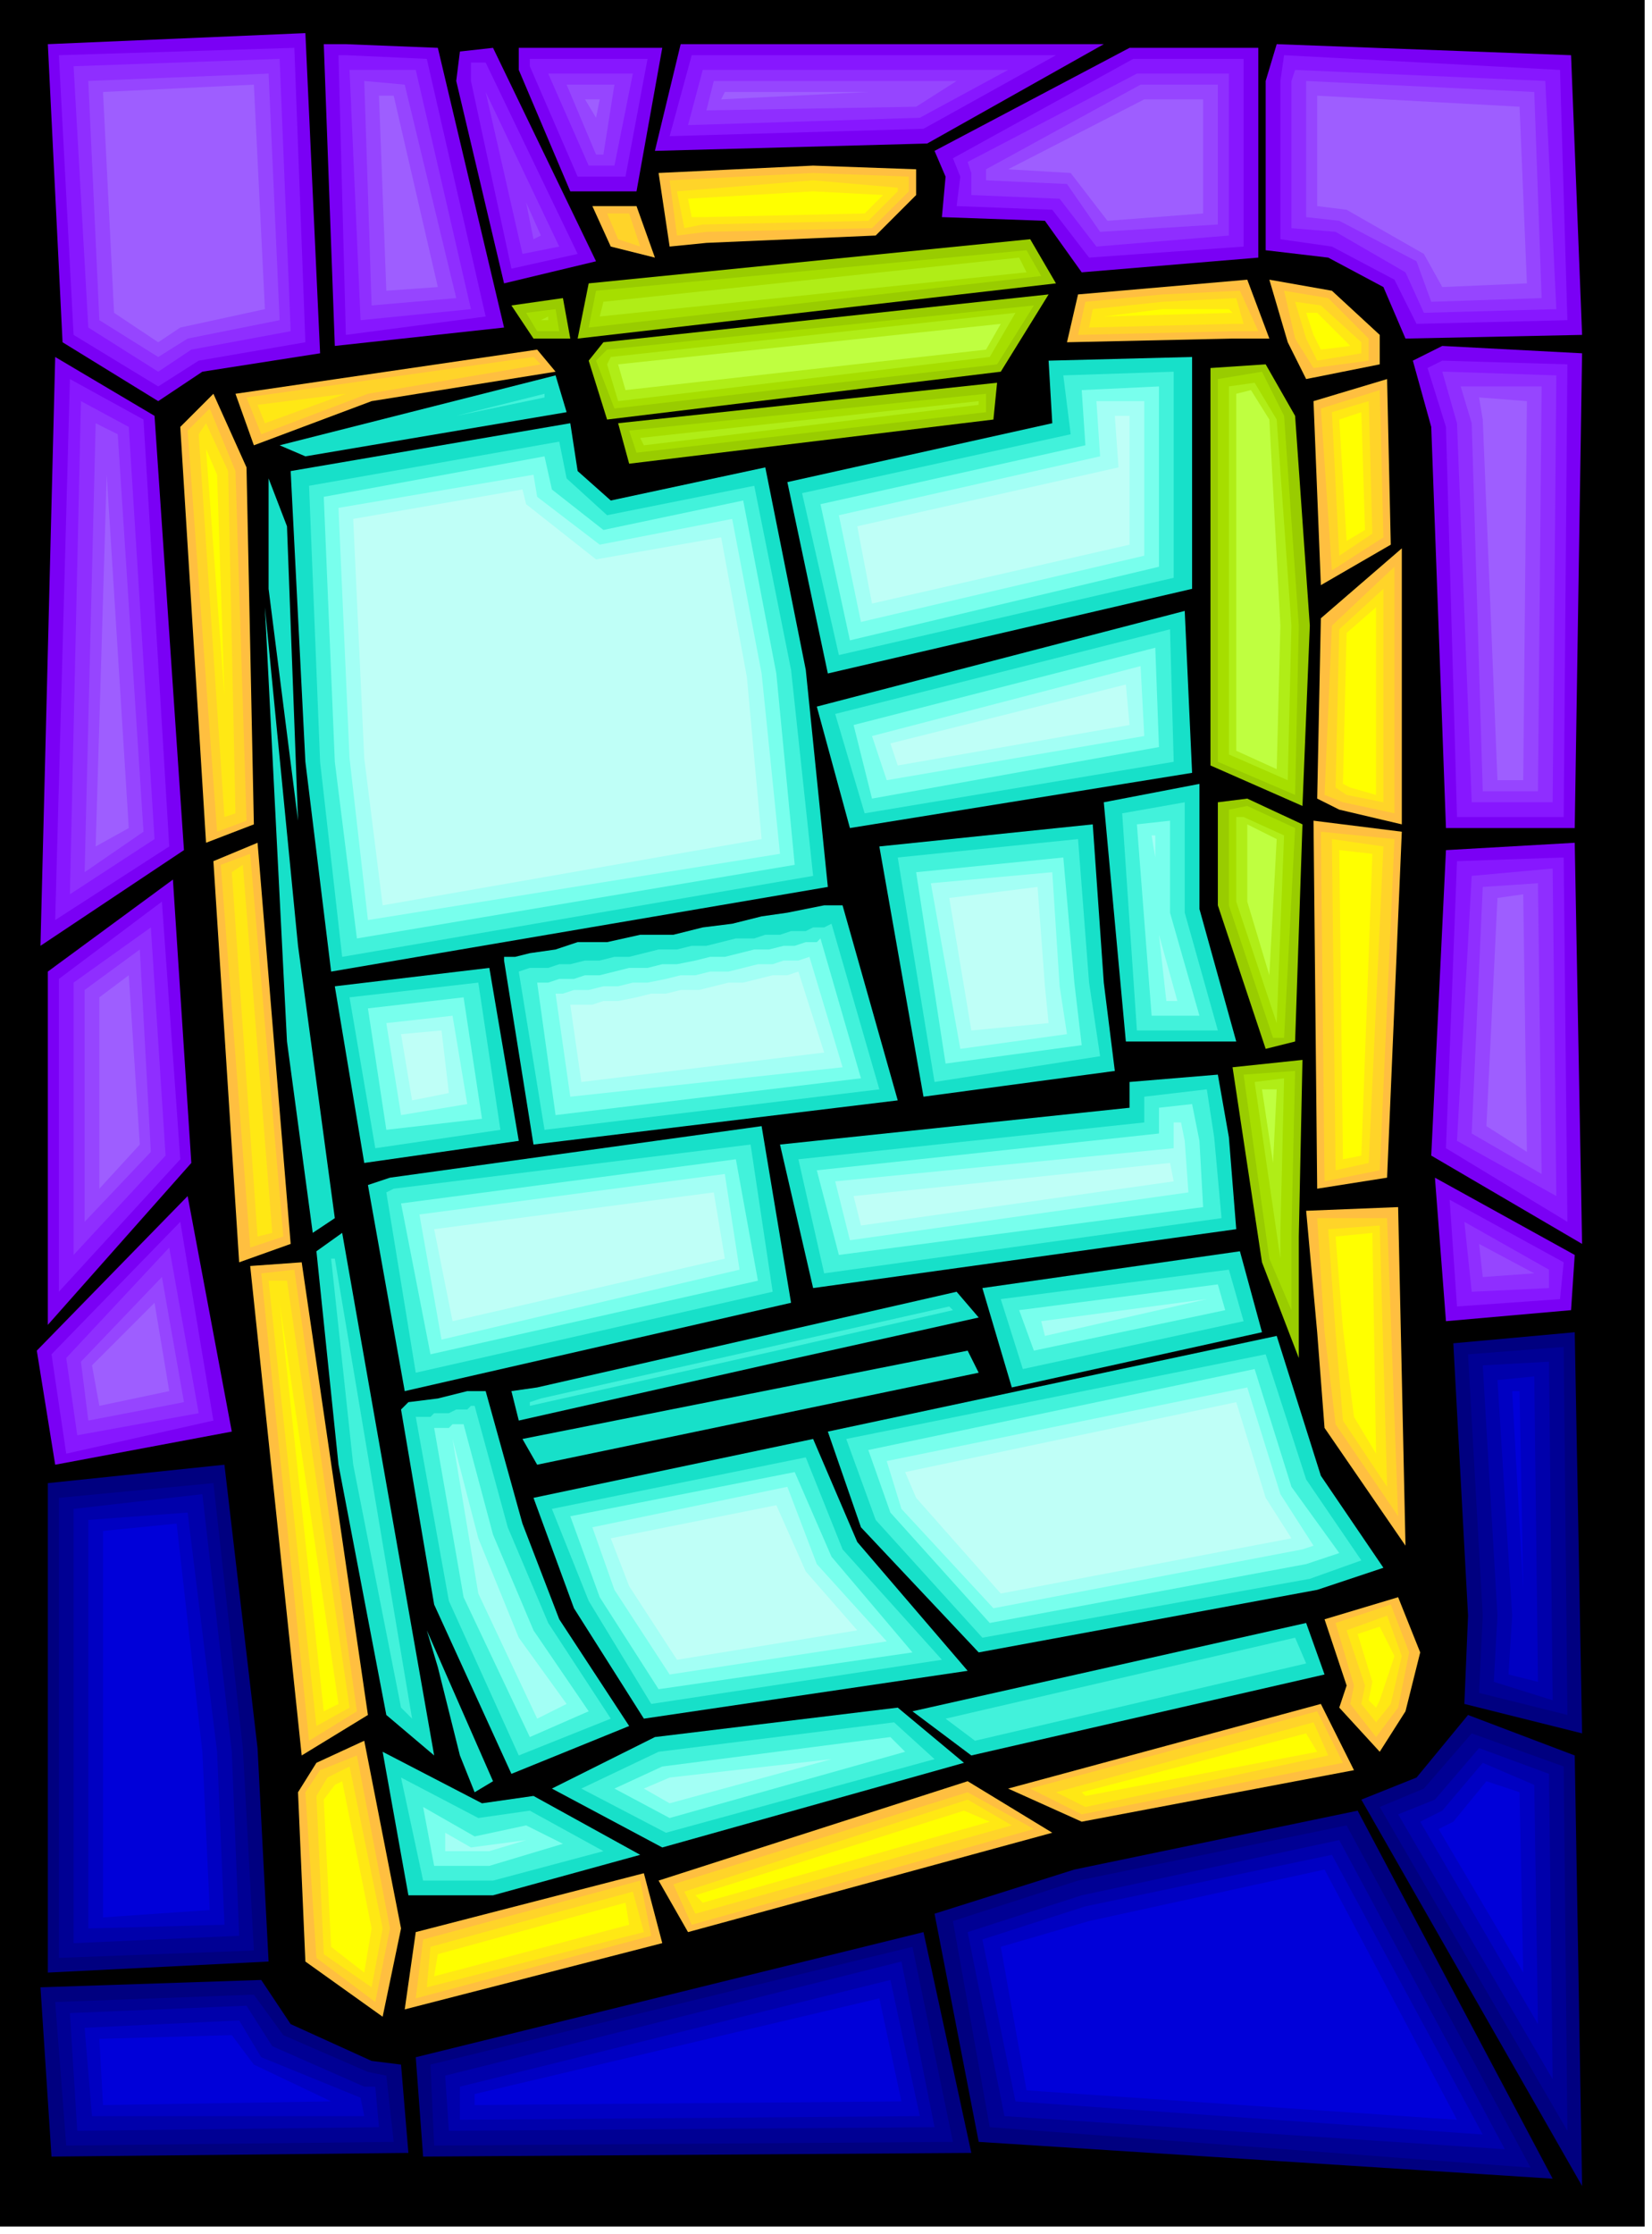
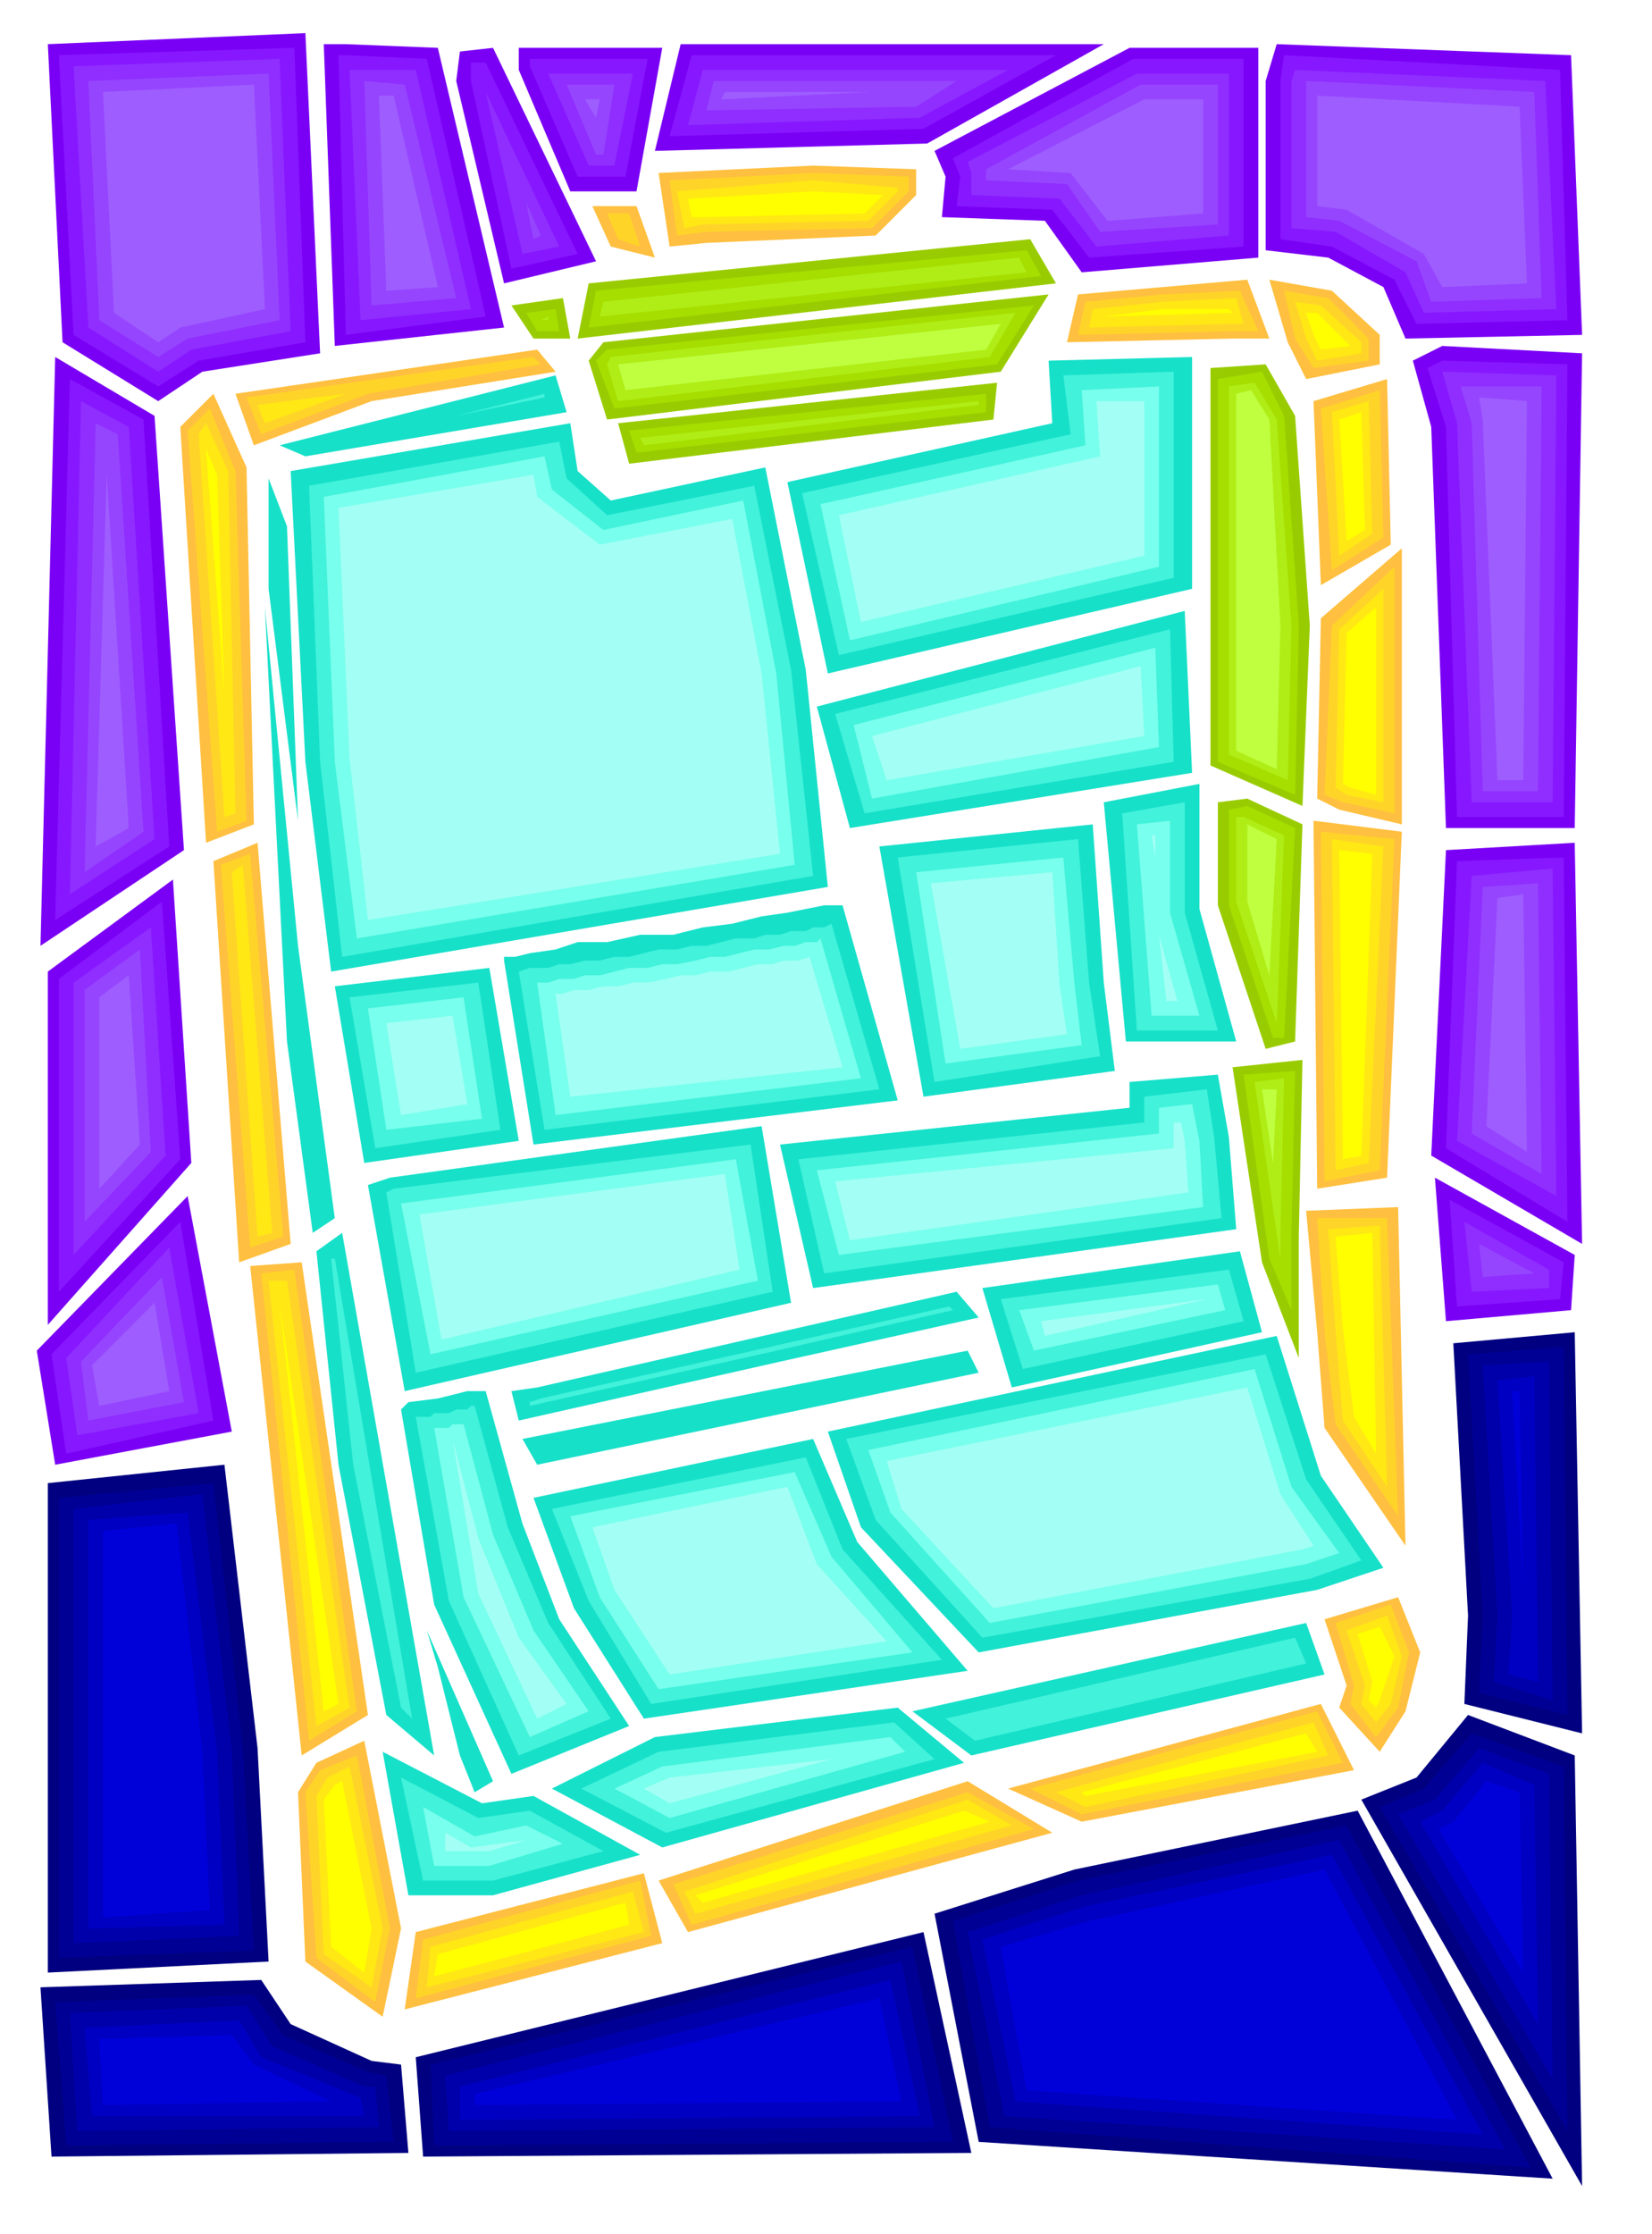
<svg xmlns="http://www.w3.org/2000/svg" fill-rule="evenodd" height="98.059" preserveAspectRatio="none" stroke-linecap="round" viewBox="0 0 449 607" width="72.554">
  <style>.pen1{stroke:none}.brush2{fill:#17e0c9}</style>
-   <path class="pen1" style="fill:#000" d="M-1-1h448v606H-1V-1z" />
  <path class="pen1 brush2" d="m248 465 16 12 96-22-5-14-107 24zm-98 21 30 16 82-23-18-15-66 8-28 14zm-31-33 6 24 4 10 5-3-18-41 3 10z" />
  <path class="pen1 brush2" d="m104 476 7 39h23l40-11-29-16-14 2-27-14zM86 340l7-5 25 142-13-11-13-68-6-58zM73 130v30l8 63-3-80-5-13zm3-9 7 3 71-12-3-10-75 19zm-4 44 6 118 7 52 6-4-10-74-9-92zm70 226 4 7 120-25-3-6-121 24zm-3-13 2 8 71-16 54-12-6-7-114 26-7 1zm128-28 8 27 68-15-6-22-70 10zm-42 39 9 26 32 34 92-17 18-6-17-25-12-38-122 26z" />
  <path class="pen1 brush2" d="m145 407 11 30 19 30 88-13-30-35-12-28-76 16z" />
  <path class="pen1 brush2" d="m109 383 9 53 21 46 32-13-19-29-10-26-10-36h-5l-8 2-8 1-2 2zm112-33 115-16-2-25-3-17-24 2v7l-95 10 9 39zm-115-30-6 2 10 56 105-24-8-48-101 14zm-15-52 8 48 42-6-8-47-42 5zm138-22 15 53-99 12-8-50v-1h3l4-1 7-1 6-2h8l9-2h9l8-2 8-1 8-2 7-1 5-1 5-1h5zm10-16 12 68 52-7-3-24-3-43-58 6zm61-12 6 65h30l-10-36v-34l-26 5zm-78-26 9 33 93-15-2-44-100 26zm-8-61 11 52 99-23V97l-39 1 1 17-72 16zm-135-3 4 79 7 57 135-23-6-59-11-55-42 9-9-8-2-13-76 13z" />
  <path class="pen1" d="m257 467 8 6 90-21-3-7-95 22zm-99 19 23 12 73-20-11-10-64 8-21 10zm-49-3 6 28h19l30-8-20-11-14 2-21-11zM90 342l6 56 13 66 3 3-21-125h-1zm58-235-24 6 24-5v-1zm12 284-12 3 12-3zm-16-10v1l67-15 48-11-1-1-111 25-3 1zm128-28 6 19 60-13-4-14-62 8zm-42 38 8 22 29 32 89-16 14-5-15-22-11-34-114 23zm-80 19 10 25 17 28 79-12-27-30-10-25-69 14zm-12 5-9-33h-1l-1 1h-3l-2 1h-4l-1 1h-4l9 50 19 42 25-10-17-26-11-26zm86-69 108-15-2-22-2-13-17 2v7l-94 10 7 31zm-117-23-2 1 8 49 97-22-6-40-97 12zm-12-52 7 41 34-5-6-40-35 4zm101-15-4 1h-4l-4 1h-5l-4 1-4 1h-4l-4 1h-4l-4 1h-3l-3 1h-5l-3 1 7 43 91-11-13-45-2 1h-3l-2 1h-4l-3 1h-4l-3 1h-5l-4 1zm48-23 10 61 45-7-3-20-3-39-49 5zm61-12 4 59h22l-9-32v-30l-17 3zm-78-27 8 27 84-14-1-36-91 23zm-9-60 10 44 91-21v-56l-30 1 2 16-73 16zm-134-2 3 75 6 53 128-22-6-56-10-50-40 8-11-10-2-10-68 12z" style="fill:#42f2db" />
  <path class="pen1" d="m167 486 15 8 64-18-4-4-62 8-13 6zm-52 5 3 16h15l20-6-10-5-14 3-14-8zm162-135 4 11 52-11-2-7-54 7zm-41 38 6 17 27 30 86-16 9-3-13-18-10-32-105 22zm-81 18 8 22 16 25 69-10-22-26-10-23-61 12zm-10 31-11-26-8-30h-3l-1 1h-4l8 46 18 38 16-7-15-22zm83-102 99-13-1-18-2-10-9 1v7l-93 10 6 23zm-22 7-6-33-91 12 8 41 89-20zm-106-74 5 33 26-3-5-33-26 3zm76-11h-5l-4 1-4 1h-4l-3 1h-4l-3 1h-3l5 36 83-10-11-38-1 1h-3l-3 1h-3l-4 1h-4l-4 1-4 1h-4l-4 1-5 1h-4l-4 1zm73-26 8 52 37-5-2-17-3-34-40 4zm60-13 4 52h13l-8-28v-25l-9 1zm-77-27 5 20 78-14-1-27-82 21zm-9-60 8 37 84-20v-49l-21 1 1 15-72 16zm-135-2 3 72 6 48 119-20-5-52-9-47-38 8-14-11-2-9-60 11z" style="fill:#78ffed" />
  <path class="pen1" d="m226 478-44 5-7 3 7 4 44-12zm-105 20v5h12l10-3-15 2-7-4zm162-139 1 4 44-10-45 6zm-42 38 4 13 25 27 84-16 3-1-9-14-9-29-98 20zm-80 18 6 17 15 23 59-9-19-21-8-21-53 11zm-38-24 7 42 16 34 8-4-13-18-11-27-7-27zm108-54 92-13-1-14-1-5h-2v7l-92 9 4 16zm-30 8-4-26-83 11 6 34 81-19zm-96-67 4 25 18-3-4-24-18 2zm55-9h-4l-3 1h-2l4 28 74-8-9-30-3 1h-4l-3 1h-4l-4 1-4 1h-5l-4 1h-4l-4 1-5 1h-4l-4 1h-4l-4 1zm93-29 8 45 29-4-2-13-2-31-33 3zm61-7v-6h-1l1 6zm1 21 2 18h3l-5-18zm-78-54 4 12 70-12-1-19-73 19zm-9-60 6 29 77-18v-42h-13l1 15-71 16zm-136-2 3 68 5 44 112-18-5-49-8-42-36 7-17-13-1-6-53 9z" style="fill:#a3fff5" />
-   <path class="pen1" d="m272 433 79-15-7-11-8-26-90 19 3 7 23 26zm-106-15 5 13 13 20 49-8-14-16-8-18-45 9zm153-97-1-5-86 9 2 8 85-12zm-122 21-3-18-76 10 5 25 74-17zm-88-61 3 18 10-2-2-17-11 1zm108-17-3 1h-4l-4 1-4 1h-4l-4 1-4 1h-5l-4 1h-4l-4 1-5 1h-4l-3 1h-6l3 21 66-8-7-22zm41-20 6 36 21-2-1-10-2-27-24 3zm-16-42 2 6 63-11-1-11-64 16zm-9-59 4 21 70-16v-35h-4l1 14-71 16zm-137-2 3 65 5 40 103-18-4-44-7-38-34 6-19-15-1-4-46 8z" style="fill:#bffff7" />
  <path class="pen1" d="M173 56h-12l5 11 12 3-5-14zm6-9 3 20 10-1 46-2 11-11v-7l-28-1-42 2zM64 107l5 14 32-12 50-8-5-6-82 12zm229-27-3 13 45-1h10l-6-16-23 2-23 2zm62 23-5-10-5-17 17 3 13 12v8l-20 4zm4 56-2-50 20-6 1 45-19 11zm-1 58 1-49 22-19v75l-17-4-6-3zm0 106 19-3 4-94-24-3 1 100zm24 97-2-92-25 1 3 33 2 26 22 32zm-7 56-11-12 2-6-6-18 20-6 6 15-4 16-7 11zm-81 19-20-9 85-23 9 18-74 14zm-107 30-8-14 84-27 23 14-99 27zm-77 21 3-21 62-16 5 19-70 18zm-29-59 2 46 21 15 5-24-10-51-13 6-5 8zM68 344l14-1 18 123-18 11-14-133zM58 234l12-5 9 109-14 5-7-109zm0-127-9 9 7 113 13-5-2-97-9-20z" style="fill:#ffbf40" />
  <path class="pen1" d="m171 58 3 9-6-2-3-7h6zm11-9 39-2 26 1v4l-10 10-45 1-8 1-2-15zM67 108l78-11 2 2-47 8-29 11-4-10zm228-26 21-2 21-1 5 11h-7l-42 1 2-9zm62 18-5-8-3-13 12 2 11 11v6l-15 2zm5 55-3-44 16-5 1 40-14 9zm-2 61 2-46 17-16v67l-14-3-5-2zm0 105-1-95 20 2-4 90-15 3zm20 91-17-25-3-25-2-31h19l3 81zm-6 60-7-9 1-5-5-17 15-5 5 13-3 15-6 8zm-80 21-14-7 78-21 7 14-71 14zm-106 30-5-11 80-25 18 10-93 26zm-75 20 2-16 59-16 3 15-64 17zm-30-56 4-6 10-4 9 47-4 20-16-12-3-45zM71 346l9-1 17 120-13 8-13-127zM60 235l8-3 9 104-9 3-8-104zm-3-124 7 17 3 95-8 3-8-109 6-6z" style="fill:#ffd429" />
  <path class="pen1" d="m169 60 1 3-1-3zm15-8 37-3 23 2v1l-8 8-45 1-5 1-2-10zm-90 55-22 8-2-5 24-3zm203-23 19-2 20-1 2 7h-3l-39 1 1-5zm61 14-3-6-3-10 7 1 11 10v3l-12 2zm6 53-2-39 10-3 1 36-9 6zm-1 63 1-43 12-11v58l-10-2-3-2zm0 104-1-90 14 2-4 86-9 2zm14 86-12-18-2-24-2-28 14-1 2 71zm-3 64-4-5 1-5-5-15 11-4 4 11-3 13-4 5zm-79 23-8-4 70-19 4 9-66 14zm-106 29-3-6 77-25 12 7-86 24zm-73 20 1-11 55-15 3 11-59 15zm-30-52 3-5 6-3 9 44-3 16-13-9-2-43zM73 348h5l17 116-9 5-13-121zM63 237l3-2 8 100-4 1-7-99zm-7-122 6 13 2 93-3 1-7-104 2-3z" style="fill:#ffe814" />
  <path class="pen1" d="m240 53-5 5-44 1h-3l-1-5 34-2 19 1zm60 33 16-2h18l1 1-35 1zm55-1h3l9 9-8 1-2-4-2-6zm11 62-2-33 6-2 1 32-5 3zm-1 66 1-41 8-7v51l-7-2-2-1zm0 102-1-84 9 1-3 82-5 1zm9 80-6-10-3-24-2-25 10-1 1 60zm0 69-2-2 1-5-4-13 6-2 4 8-4 12-1 2zm-79 24-1-1 61-16 3 5-63 12zm-104 29-2-2 73-23 7 3-78 22zm-73 20 1-6 51-14 1 6-53 14zm-30-48 3-4 2-1 8 40-2 12-9-7-2-40zm0-24L76 354l16 109-4 2zM59 129l2 60-5-67 3 7z" style="fill:#ff0" />
  <path class="pen1" d="m153 81-14 2 6 9h10l-2-11zm18 45-3-11 103-11-1 10-99 12zm-7-33-4 5 5 16 107-13 13-21-121 13zm116-28L160 77l-3 15 130-15-7-12zm55 225 8 53 10 26v-33l1-48-19 2zm-4-72v28l13 39 8-2 2-59-15-7-8 1zm-2-118v108l25 11 2-49-4-57-8-14-15 1z" style="fill:#9c0" />
  <path class="pen1" d="m151 84-8 1 3 5h6l-1-6zm22 39 95-11v-5l-97 10 2 6zm-8-28-3 3 5 13 104-12 10-16-116 12zm114-27L162 79l-2 10 123-14-4-7zm59 224 7 50 6 14v-21l1-44-14 1zm-4-72v26l12 36h3l3-57-13-6-5 1zm-3-117v104l21 9 1-46-4-57-6-12-12 2z" style="fill:#a6de00" />
  <path class="pen1" d="m149 86-2 1h2v-1zm26 35 91-11v-1l-92 10 1 2zm-9-24-1 2 3 10 101-12 7-12-110 12zm111-27L164 82l-1 4 116-12-2-4zm64 224 7 48v1-8l1-42-8 1zm6-16 2-51-11-5h-2v23l11 33zm-13-173v100l16 7 1-42-4-56-6-10-7 1z" style="fill:#b0ed17" />
  <path class="pen1" d="m268 95 4-7-104 11 2 7 98-11zM166 84l28-3-28 3zm180 232 1-20h-4l3 20zm-7-92v21l6 20 2-37-8-4zm-3-117v97l11 5 1-39-3-56-5-8-4 1z" style="fill:#bfff40" />
  <path class="pen1" d="m13 12 4 81 26 16 12-8 32-5-4-87-70 3zm75 0 3 82 46-5-18-76-25-1h-6zm37 2-1 8 13 55 25-6-28-58-9 1zm16-1v6l14 33h18l7-39h-39zm44-1-7 29 74-2 48-27H185zm122 1-53 28 3 7-1 11 28 1 10 14 48-4V13h-35zm40-1-3 10v46l17 2 15 8 6 14 48-1-3-76-80-3zm37 86 8-4 38 2-2 129h-35l-4-109-5-18zm9 133-4 83 41 24-2-109-35 2zM15 97l27 16 8 118-39 26 4-160zm-2 167 34-25 5 77-39 44v-96zm-3 103 41-42 12 64-48 9-5-31zm380-47 38 21-1 15-34 3-3-39z" style="fill:#7a00f5" />
  <path class="pen1" d="m16 15 4 76 23 14 11-7 29-5-3-80-64 2zm76 0 2 76 38-5-16-70-22-1h-2zm36 2v5l11 51 18-4-25-52h-4zm16-1v2l13 30h13l6-32h-32zm44-1-6 22 69-2 36-20h-99zm120 1-49 27 2 5-1 8 26 1 10 13 42-3V16h-30zm41-1-1 7v43l14 2 17 9 6 12 41-1-2-68-75-4zm39 85 5 16 3 106h29l1-123-34-1-4 2zm8 134-3 78 33 20-1-99-29 1zM19 103l-4 147 31-20-7-116-20-11zm-3 163v85l33-36-5-70-28 21zm-2 102 4 27 40-9-9-54-35 36zm380-42 2 29 28-2 1-10-31-17z" style="fill:#8717ff" />
  <path class="pen1" d="m20 18 4 71 19 12 9-6 27-5-3-74-56 2zm108 66-15-65H95l3 68 30-3zm14-15 10-2-20-42 10 44zm25-24 5-25h-23l11 25h7zm24-26-4 15 63-2 24-13h-83zm118 1-46 24 1 3v6l24 1 10 13 36-3V20h-25zm43-1-1 3v40l12 1 19 11 5 11 36-1-3-62-68-3zm40 82 4 14 4 103h22l1-116-30-1h-1zm8 137-4 72 27 15-1-89-22 2zM22 109l-3 134 23-15-7-112-13-7zm-2 158v74l25-27-4-62-21 15zm-2 102 3 21 33-6-8-45-28 30zm380-37 2 19 21-1v-5l-23-13z" style="fill:#8f2eff" />
  <path class="pen1" d="m24 22 3 65 16 10 8-5 25-5-3-67-49 2zm100 59-14-58-11-1 2 61 23-2zm21-16 2-1-4-9 2 10zm19-23 3-19h-13l8 19h2zm30-20-2 8 57-1 11-7h-66zm116 1-42 23v3l22 1 9 13 32-2V23h-21zm45-1v37l9 1 21 11 4 11 30-1-2-56-62-3zm48 193h15l1-110h-22l3 10 3 100zm0 26-3 67 19 11-1-79-15 1zM26 115l-3 122 16-11-7-108-6-3zm-3 154v63l18-19-3-55-15 11zm-1 101 2 16 26-5-6-34-22 23zm380-32 1 9 14-1-15-8z" style="fill:#9645ff" />
  <path class="pen1" d="m28 25 3 60 12 8 6-4 23-5-3-61-41 2zm91 53-12-52h-4l2 53 14-1zm40-51 3 5 1-5h-4zm77-2h-39l-1 2 40-2zm91 33V27h-16l-37 19 17 1 10 13 26-2zm39-1 21 12 5 9 23-1-2-48-55-3v30l8 1zm41 155h7l1-103-13-1 1 6 4 98zm0 32-3 62 11 7-1-70-7 1zM35 225l-6-96-3 101 9-5zm-8 46v52l11-12-3-46-8 6zm-2 100 2 11 19-4-4-24-17 17z" style="fill:#9e5eff" />
  <path class="pen1" d="m61 398-48 5v133l60-3-3-58-9-77zm334-33 33-3 2 109-32-8 1-24-4-74zm33 112-29-11-14 17-15 6 60 105-2-117zm-174 43 38-12 77-16 53 100-156-10-12-62zm-141 39 138-34 13 60-149 1-2-27zM11 540l60-2 8 12 22 10 8 1 2 24-97 1-3-46z" style="fill:navy" />
  <path class="pen1" d="m58 403 8 72 3 55-53 2V407l42-4zm341-35 26-2 1 100-24-6 1-21-4-71zm26 112 1 99-51-88 12-5 13-15 25 9zm-166 42 34-11 73-15 50 93-147-11-10-56zm-142 39 131-32 11 53-141 1-1-22zM15 544l54-2 8 11 23 10 5 1 2 18-89 1-3-39z" style="fill:#000094" />
  <path class="pen1" d="m55 406 8 70 2 50-45 2V410l35-4zm348-35 18-1 1 92-16-5 1-18-4-68zm18 111 1 83-42-72 10-4 12-14 19 7zm-158 43 31-10 70-15 45 84-136-9-10-50zm-142 39 124-31 9 45-132 1-1-15zM19 547l48-2 7 11 25 11h3l1 11-82 1-2-32z" style="fill:#0000ab" />
  <path class="pen1" d="m23 551 42-2 6 10 27 11 1 5H25l-2-24zm102 16 117-29 8 37-125 1v-9zm142-40 28-9 67-14 41 76-127-9-9-44zm150-42-14-6-11 13-6 3 32 55-1-65zm-10-110 10-1 1 83-8-2 1-16-4-64zM51 411l8 65 2 47-37 1V413l27-2z" style="fill:#0000c2" />
  <path class="pen1" d="m48 414 7 62 2 43-29 2V416l20-2zm366 18-3-54h2l1 54zm0 10v10-10zm-1 45 1 49-23-39 4-2 9-11 9 3zm-141 42 24-7 64-14 36 68-117-8-7-39zm-143 40 110-26 6 28-116 1v-3zm-39 2-62 1-1-18 36-1 6 8 21 10z" style="fill:#0000d9" />
</svg>